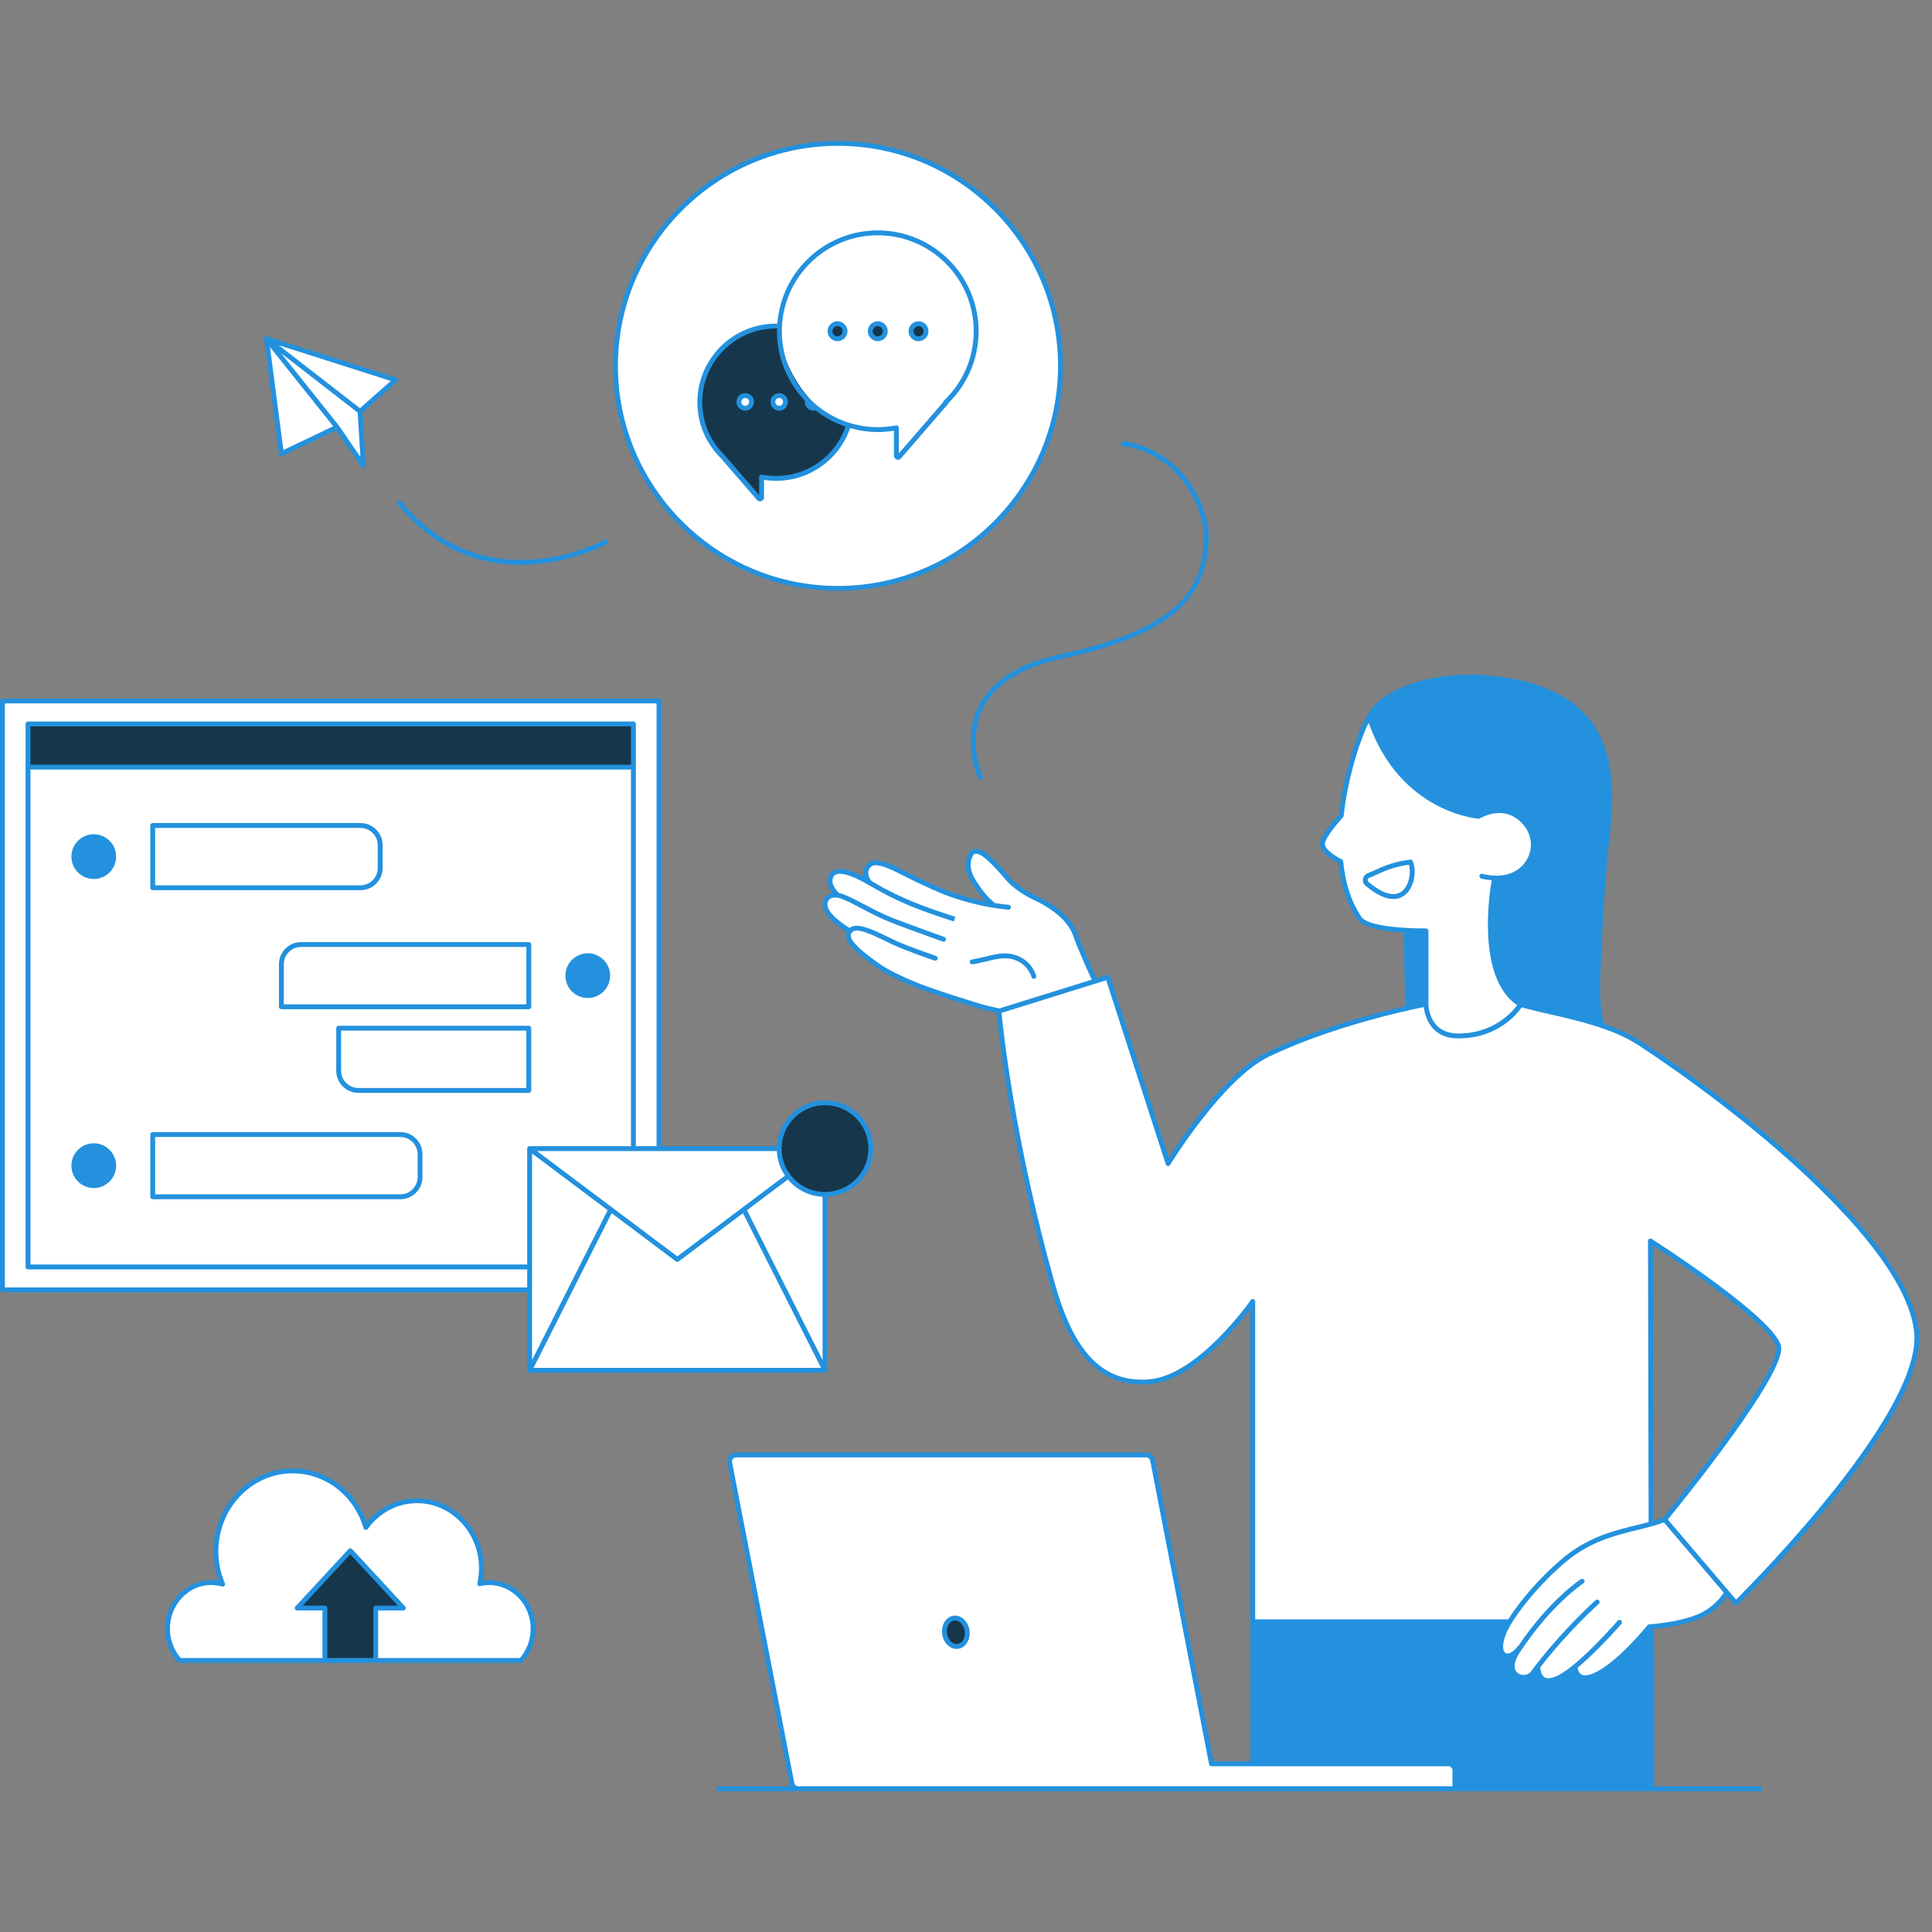
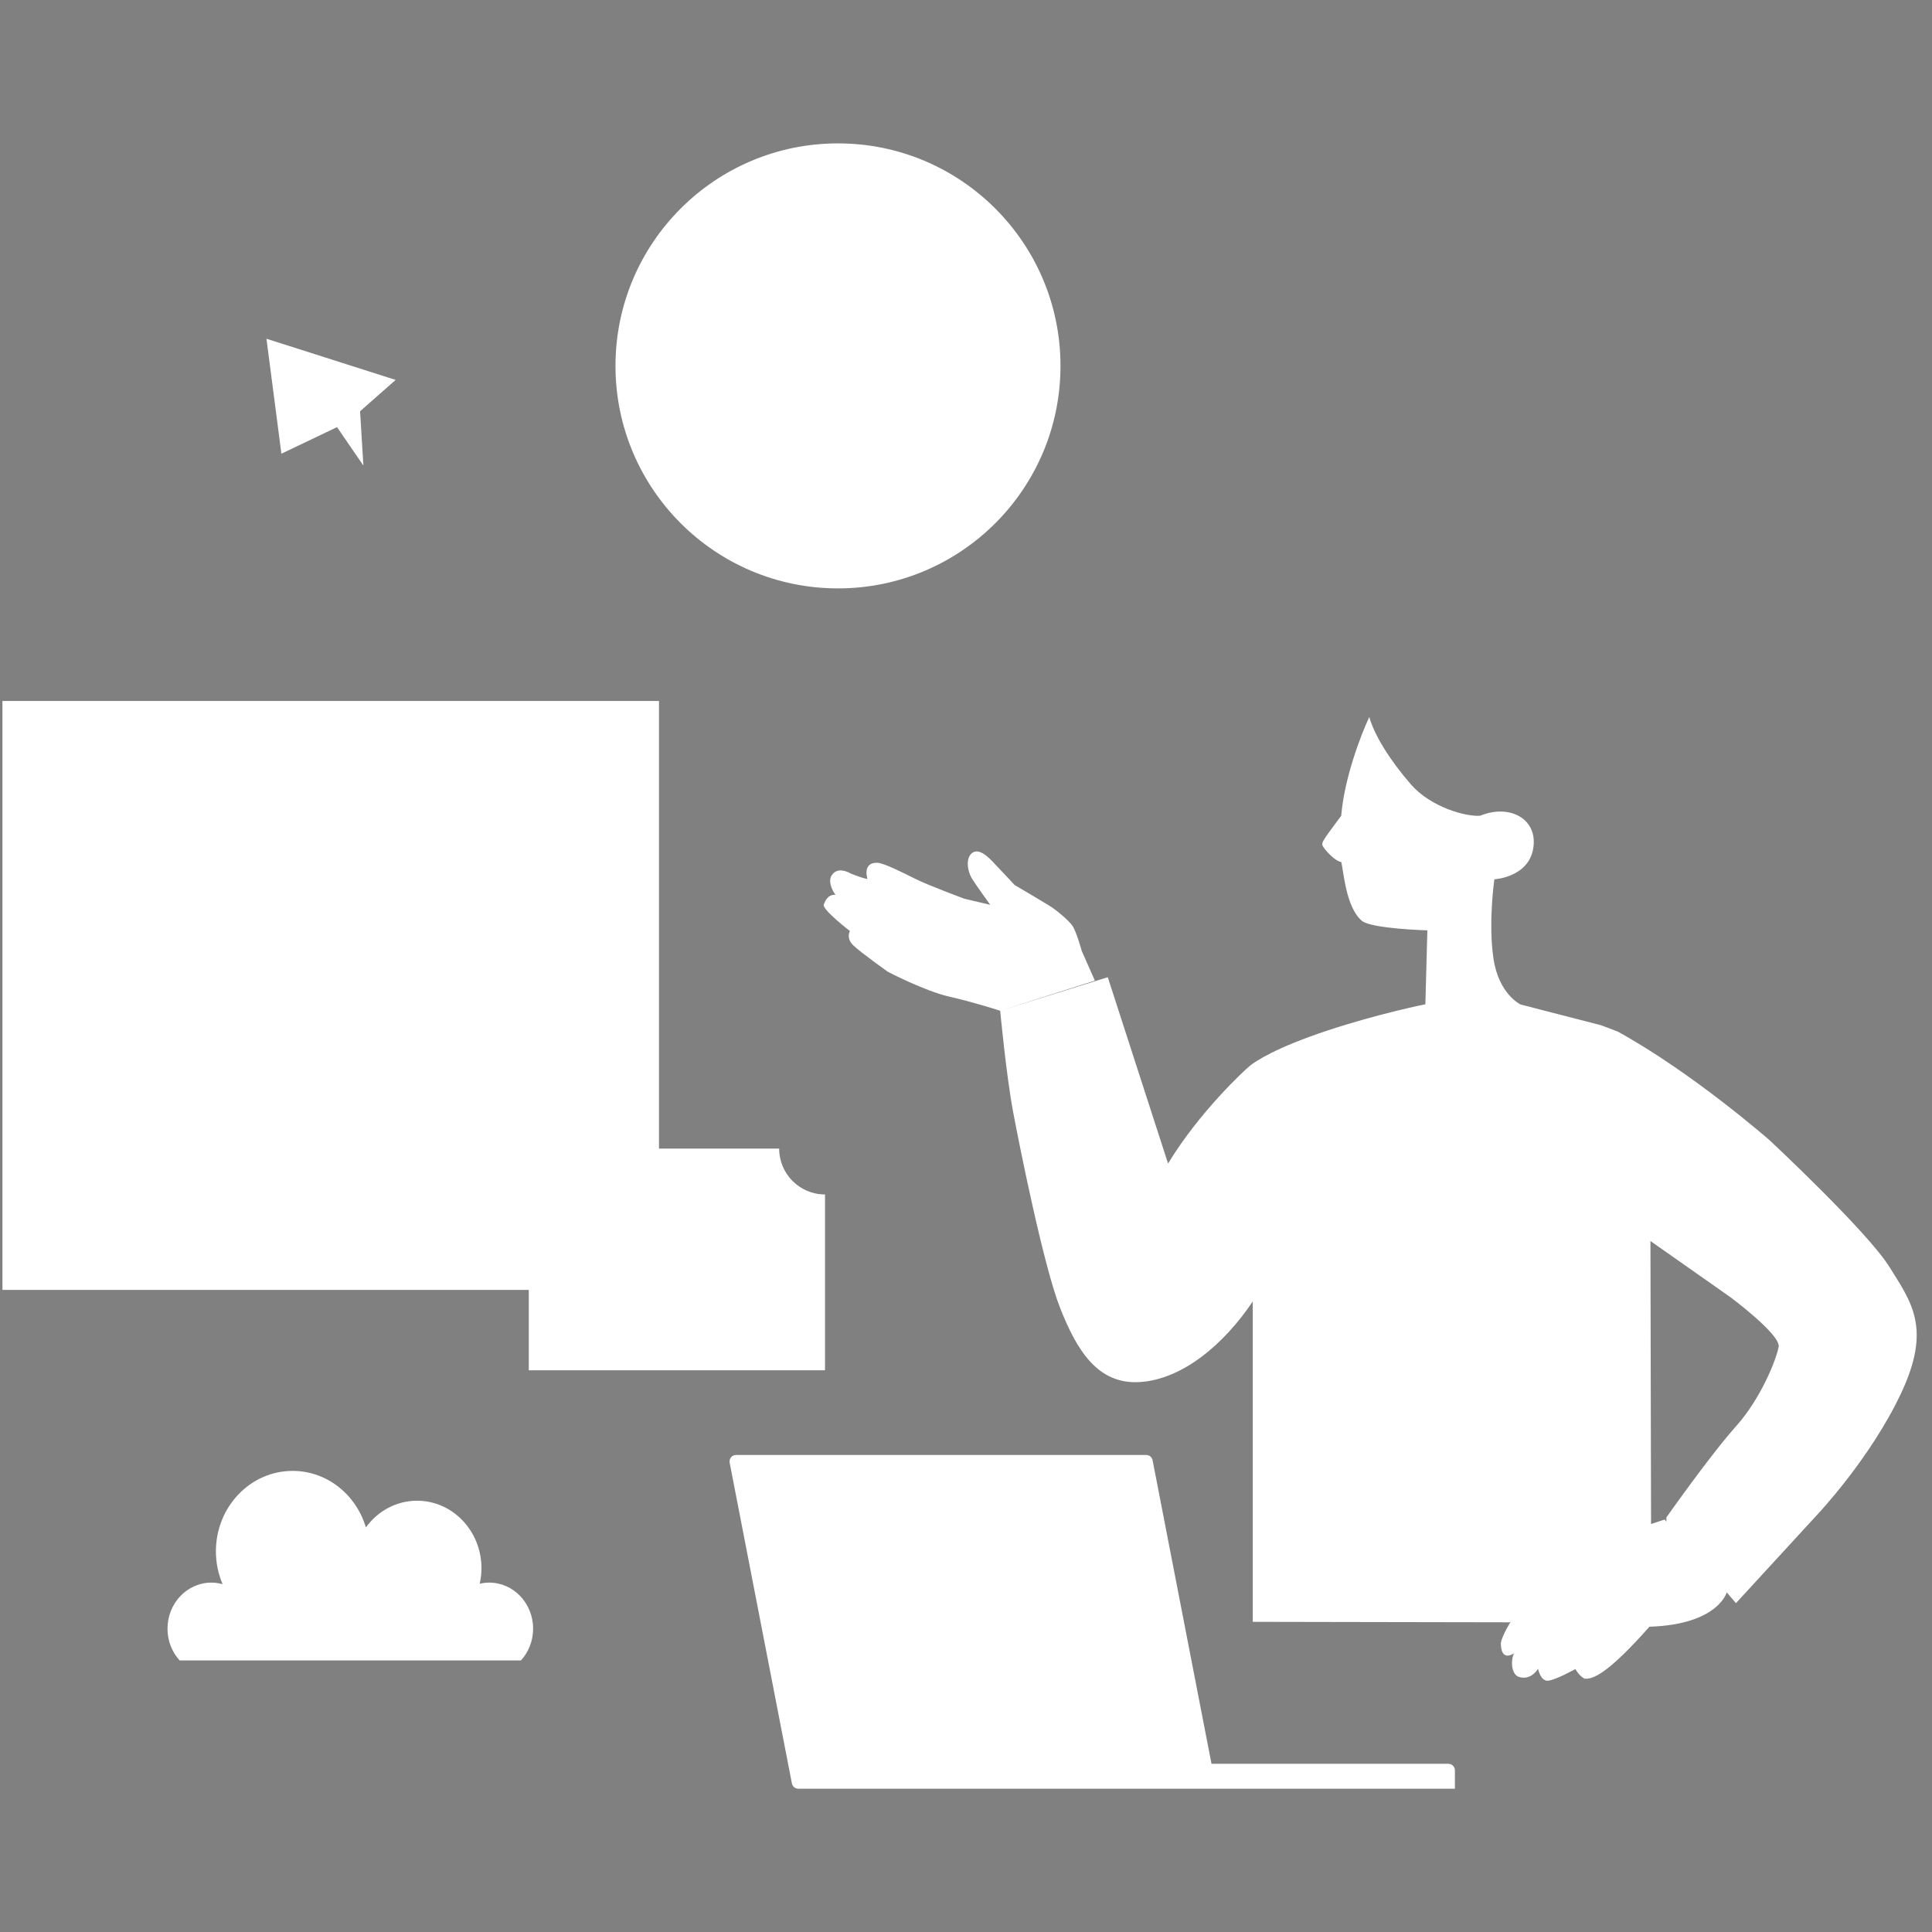
<svg xmlns="http://www.w3.org/2000/svg" viewBox="0 0 600 600" preserveAspectRatio="xMidYMid meet" width="600" height="600">
  <rect x="0" y="0" width="600" height="600" fill="#808080" stroke="none" />
  <defs>
    <clipPath id="0b273d9131">
-       <path d="M 0 43.637 L 597 43.637 L 597 556.637 L 0 556.637 Z M 0 43.637 " clip-rule="nonzero" />
-     </clipPath>
+       </clipPath>
  </defs>
  <path fill="#FFFFFF" d="M 586.789 393.469 C 579.98 382.492 549.621 354.16 549.621 354.16 C 549.621 354.16 525.699 333.18 502.434 320.387 C 499.453 319.199 497.062 318.359 497.062 318.359 L 472.242 311.957 C 472.242 311.957 465.469 308.816 463.809 297.699 C 462.148 286.578 464.082 273.07 464.082 273.07 C 464.082 273.07 474.734 272.527 476.176 263.375 C 477.621 254.223 468.727 249.598 459.699 253.328 C 455.445 253.707 444.402 250.781 438.129 243.555 C 431.855 236.332 426.887 228.523 425.246 222.68 C 422.574 228.289 417.453 241.863 416.531 253.328 C 411.059 260.734 410.227 261.648 410.797 262.742 C 411.363 263.836 414.488 267.406 416.531 267.711 C 417.285 270.336 417.859 281.586 422.906 285.938 C 425.828 288.449 443.281 288.93 443.281 288.93 L 442.66 311.883 C 442.66 311.883 428.012 314.812 412.078 320.098 C 396.145 325.383 389.914 329.598 388.258 330.918 C 386.598 332.238 372.391 345.398 362.754 361.352 C 360.367 353.973 344.031 303.484 344.031 303.484 L 310.613 313.898 C 310.613 313.898 312.508 333.945 314.605 345.156 C 316.707 356.371 324.137 393.363 329.266 406.297 C 334.395 419.234 340.836 430.031 353.988 429.211 C 367.137 428.387 380.031 417.613 389.055 404.18 C 389.055 411.629 389.055 473.766 389.055 473.766 L 389.055 503.676 L 468.719 503.82 L 469.109 503.66 C 467.18 506.922 466.07 509.5 466.098 510.504 C 466.18 513.332 467.18 515.406 470.418 513.32 C 469.504 513.852 468.727 519.273 471.434 520.676 C 475.43 522.207 477.656 518.23 477.656 518.23 C 477.656 518.23 478.395 522.238 480.844 521.949 C 483.293 521.656 489.246 518.34 489.246 518.34 C 489.246 518.34 490.422 520.477 492.059 521.305 C 495.152 521.785 500.695 518.242 512.246 505.191 C 533.594 504.52 536.254 494.523 536.254 494.523 L 539.113 497.875 L 564.297 470.473 C 564.297 470.473 580.781 453.098 590.371 432.75 C 599.961 412.402 593.594 404.441 586.789 393.469 Z M 552.375 418.258 C 551.715 422.027 546.914 434.281 539.113 442.969 C 531.312 451.656 517.516 471.238 517.516 471.238 L 517.516 472.551 L 527.359 484.094 L 516.965 471.91 L 512.75 473.289 L 512.559 385.406 L 537.438 402.883 C 537.438 402.883 553.035 414.488 552.375 418.258 Z M 449.809 547.766 L 376.242 547.766 L 357.949 453.492 C 357.766 452.539 356.93 451.852 355.957 451.852 L 228.598 451.852 C 227.32 451.852 226.363 453.012 226.605 454.266 L 245.93 553.855 C 246.113 554.809 246.949 555.5 247.922 555.5 L 451.836 555.5 L 451.836 549.793 C 451.836 548.672 450.93 547.766 449.809 547.766 Z M 260.242 182.73 C 298.406 182.73 329.344 151.793 329.344 113.629 C 329.344 75.469 298.406 44.531 260.242 44.531 C 222.082 44.531 191.145 75.469 191.145 113.629 C 191.145 151.793 222.082 182.73 260.242 182.73 Z M 151.922 491.492 C 150.91 491.492 149.93 491.617 148.98 491.836 C 149.324 490.293 149.527 488.695 149.527 487.043 C 149.527 475.457 140.57 466.062 129.527 466.062 C 123.035 466.062 117.281 469.32 113.629 474.352 C 110.609 464.18 101.566 456.797 90.875 456.797 C 77.719 456.797 67.051 467.988 67.051 481.793 C 67.051 485.426 67.805 488.863 69.129 491.977 C 68.02 491.672 66.859 491.492 65.656 491.492 C 58.121 491.492 52.016 497.898 52.016 505.801 C 52.016 509.629 53.453 513.098 55.789 515.664 L 161.789 515.664 C 164.121 513.098 165.562 509.629 165.562 505.801 C 165.562 497.898 159.457 491.492 151.922 491.492 Z M 164.223 425.551 L 256.215 425.551 L 256.215 370.949 C 248.348 370.949 241.977 364.574 241.977 356.711 L 204.656 356.711 L 204.656 217.695 L 0.758 217.695 L 0.758 400.586 L 164.223 400.586 Z M 335.969 295.387 C 335.969 295.387 334.266 289.223 333.039 287.48 C 331.816 285.742 327.801 282.395 325.727 281.172 C 323.652 279.953 320.383 277.965 320.383 277.965 L 315.102 274.855 C 315.102 274.855 311.105 270.535 309.641 269.043 C 308.18 267.547 304.809 263.348 302.262 264.684 C 299.715 266.016 300.379 270.559 301.938 273 C 303.5 275.441 307.523 280.996 307.523 280.996 L 299.441 279.094 C 299.441 279.094 288.344 274.961 284.473 273.039 C 280.602 271.113 274.641 268.082 272.578 267.953 C 270.516 267.82 268.312 268.762 269.383 272.996 C 266.922 272.441 264.238 271.301 264.238 271.301 C 264.238 271.301 260.395 268.852 258.398 271.688 C 256.684 273.977 259.281 277.82 259.543 277.953 C 259.312 277.871 257 277.43 255.82 280.973 C 255.434 282.582 263.953 289.145 263.953 289.145 C 263.953 289.145 262.656 291.312 264.965 293.555 C 267.273 295.801 275.727 301.789 275.727 301.789 C 275.727 301.789 287.168 307.785 294.859 309.527 C 302.551 311.266 310.613 313.898 310.613 313.898 L 340.027 304.547 Z M 112.852 144.578 L 104.664 132.652 L 87.391 140.902 L 82.75 105.199 L 122.867 117.984 L 111.828 127.719 Z M 112.852 144.578 " fill-opacity="1" fill-rule="nonzero" style="" class="" />
-   <path fill="#16364B" d="M 270.449 356.711 C 270.449 364.574 264.078 370.949 256.215 370.949 C 248.348 370.949 241.977 364.574 241.977 356.711 C 241.977 348.848 248.348 342.473 256.215 342.473 C 264.078 342.473 270.449 348.848 270.449 356.711 Z M 242.09 101.281 C 242.09 101.281 228.684 100.293 221.977 111.125 C 215.273 121.953 215.789 134.715 227.781 145.672 C 235.668 154.777 236.16 154.945 236.16 154.945 L 236.289 148.508 C 236.289 148.508 243.047 149.238 250.688 146.488 C 258.332 143.738 263.738 134.164 263.547 132.055 C 260.008 131.492 250.727 126.078 245.184 114.348 C 239.641 102.613 242.09 101.281 242.09 101.281 Z M 243.949 124.816 C 243.949 125.902 243.07 126.785 241.98 126.785 C 240.895 126.785 240.012 125.902 240.012 124.816 C 240.012 123.73 240.895 122.848 241.98 122.848 C 243.07 122.848 243.949 123.73 243.949 124.816 Z M 233.406 124.816 C 233.406 125.902 232.523 126.785 231.438 126.785 C 230.352 126.785 229.469 125.902 229.469 124.816 C 229.469 123.73 230.352 122.848 231.438 122.848 C 232.523 122.848 233.406 123.73 233.406 124.816 Z M 274.934 102.863 C 274.934 104.152 273.891 105.199 272.602 105.199 C 271.312 105.199 270.27 104.152 270.27 102.863 C 270.27 101.578 271.312 100.531 272.602 100.531 C 273.891 100.531 274.934 101.578 274.934 102.863 Z M 287.59 102.863 C 287.59 104.152 286.547 105.199 285.258 105.199 C 283.969 105.199 282.926 104.152 282.926 102.863 C 282.926 101.578 283.969 100.531 285.258 100.531 C 286.547 100.531 287.59 101.578 287.59 102.863 Z M 262.434 102.863 C 262.434 104.152 261.391 105.199 260.102 105.199 C 258.812 105.199 257.77 104.152 257.77 102.863 C 257.77 101.578 258.812 100.531 260.102 100.531 C 261.391 100.531 262.434 101.578 262.434 102.863 Z M 196.711 224.824 L 8.703 224.824 L 8.703 238.242 L 196.711 238.242 Z M 293.355 507.41 C 293.008 504.988 294.289 502.797 296.215 502.52 C 298.145 502.242 299.988 503.984 300.336 506.406 C 300.688 508.832 299.406 511.023 297.477 511.301 C 295.551 511.578 293.703 509.836 293.355 507.41 Z M 116.68 515.664 L 116.68 499.395 L 125.273 499.395 L 108.789 481.59 L 92.305 499.395 L 100.898 499.395 L 100.898 515.664 " fill-opacity="1" fill-rule="nonzero" style="" class="" />
  <g clip-path="url(#0b273d9131)">
    <path fill="#2391DE" d="M 546.59 554.742 L 513.656 554.742 L 513.656 513.781 L 513.629 505.852 C 516.301 505.621 522.434 504.902 527.457 502.895 C 532.477 500.891 535.25 497.465 536.355 495.809 L 538.535 498.367 C 538.543 498.375 538.551 498.375 538.555 498.383 C 538.562 498.391 538.566 498.398 538.57 498.406 C 538.617 498.453 538.676 498.48 538.73 498.516 C 538.762 498.531 538.781 498.559 538.812 498.57 C 538.906 498.609 539.012 498.633 539.113 498.633 C 539.203 498.633 539.297 498.617 539.383 498.582 C 539.406 498.574 539.43 498.555 539.453 498.543 C 539.504 498.516 539.559 498.492 539.605 498.453 C 539.609 498.449 539.613 498.438 539.621 498.434 C 539.629 498.426 539.637 498.426 539.641 498.418 C 542.074 496.039 599.176 439.832 595.934 413.199 C 592.449 384.562 540.062 343.234 509.652 323.332 C 506.277 321.121 502.34 319.406 498.246 317.984 C 497.953 317.281 497.035 314.527 496.898 307.508 C 496.906 307.285 497.352 285.262 499.387 264.434 C 499.484 263.43 499.602 262.371 499.719 261.262 C 500.887 250.496 502.656 234.23 493.242 222.91 C 486.898 215.273 476.227 210.84 461.52 209.723 C 442.629 208.289 427.953 214.965 424.605 222.277 C 422.723 224.773 417.441 238.32 415.809 252.988 C 414.773 254.109 410.391 258.969 409.961 261.715 C 409.508 264.617 414.184 267.281 415.672 268.051 C 416.387 275 418.312 280.742 421.547 285.594 C 423.371 288.332 430.457 289.309 435.996 289.656 C 436.031 293.176 436.195 308.129 436.59 312.41 C 427.305 314.539 409.09 319.281 393.496 326.746 C 380.543 332.945 366.578 353.906 362.977 359.57 L 344.754 303.25 C 344.625 302.855 344.207 302.641 343.805 302.762 L 340.512 303.789 C 339.504 301.594 335.977 293.832 334.762 290.234 C 332.641 283.938 325.523 279.871 321.465 278.008 C 317.043 275.977 314.062 272.895 314.059 272.895 L 313.758 272.547 C 309.234 267.289 305.551 263.285 302.785 263.621 C 302.176 263.691 301.324 264.02 300.73 265.176 C 298.375 269.758 301.637 274.195 303.387 276.578 L 303.812 277.16 C 304.641 278.316 305.465 279.25 306.18 279.969 C 302.102 279.16 298.004 277.984 293.93 276.449 C 293.875 276.426 288.406 274.27 280.535 270.23 C 275.672 267.734 271.125 265.727 268.969 268.59 C 268.043 269.812 268.016 271.152 268.328 272.316 C 264.324 270.23 261.414 269.461 259.512 270.008 C 258.582 270.273 257.891 270.84 257.453 271.688 C 256.352 273.832 257.477 275.969 258.5 277.293 C 257.605 277.445 256.844 277.836 256.293 278.473 C 255.23 279.703 255.172 281.551 256.145 283.289 C 257.605 285.914 261.418 288.469 262.941 289.418 C 262.723 289.93 262.648 290.473 262.738 291.043 C 263.094 293.277 265.941 296.121 272.258 300.547 C 275.477 302.801 280.02 304.824 284.035 306.504 C 288.941 308.555 303.406 313.105 305.484 313.613 C 307.73 314.156 308.742 314.371 309.246 314.48 C 309.371 314.508 309.449 314.523 309.516 314.539 C 309.922 318.91 313.496 354.195 326.188 399.199 C 332.363 421.102 342.016 430.855 356.617 429.918 C 370.254 429.035 383.961 412.277 388.297 406.512 L 388.297 547.008 L 376.863 547.008 L 358.695 453.348 C 358.438 452.043 357.289 451.094 355.957 451.094 L 228.598 451.094 C 227.762 451.094 226.98 451.461 226.449 452.105 C 225.914 452.75 225.703 453.59 225.863 454.41 L 245.184 554 C 245.234 554.266 245.332 554.512 245.453 554.742 L 223.27 554.742 C 222.848 554.742 222.512 555.082 222.512 555.5 C 222.512 555.918 222.848 556.258 223.27 556.258 L 546.59 556.258 C 547.008 556.258 547.348 555.918 547.348 555.5 C 547.348 555.082 547.008 554.742 546.59 554.742 Z M 526.895 501.488 C 520.656 503.98 512.293 504.434 512.207 504.438 C 511.996 504.449 511.801 504.547 511.664 504.707 C 501.891 516.449 494.543 520.969 491.602 520.223 C 490.758 520.012 490.23 519.344 489.988 518.188 C 489.973 518.105 489.934 518.035 489.895 517.965 C 496.219 512.734 503.172 504.742 503.539 504.316 C 503.812 504 503.777 503.52 503.461 503.246 C 503.148 502.973 502.668 503.008 502.395 503.324 C 502.281 503.453 490.996 516.438 484.309 520.082 C 482.281 521.188 480.691 521.473 479.719 520.906 C 478.473 520.188 478.414 518.234 478.414 518.219 C 478.41 518.082 478.363 517.965 478.301 517.859 C 487.145 506.43 496.422 498.188 496.52 498.102 C 496.832 497.824 496.863 497.344 496.586 497.031 C 496.309 496.719 495.828 496.688 495.516 496.965 C 495.41 497.059 484.898 506.391 475.523 519.012 C 474.5 520.383 472.609 520.465 471.477 519.676 C 470.23 518.805 469.707 516.648 471.969 513.203 C 481.77 498.273 491.664 491.766 491.766 491.703 C 492.113 491.477 492.215 491.004 491.988 490.656 C 491.762 490.305 491.293 490.199 490.941 490.43 C 490.539 490.691 481.324 496.762 471.68 510.934 C 471.617 510.977 471.555 511.023 471.508 511.086 C 469.797 513.348 468.242 513.84 467.523 513.34 C 466.422 512.578 466.301 509.266 469.348 504.262 C 469.488 504.148 469.586 503.992 469.617 503.805 C 474.738 495.707 483.457 486.883 488.977 483.004 C 495.695 478.273 502.492 476.617 508.492 475.156 C 511.41 474.445 514.172 473.762 516.73 472.797 L 535.328 494.605 C 534.559 495.84 531.953 499.469 526.895 501.488 Z M 516.508 471.273 C 515.543 471.648 514.543 471.98 513.508 472.285 L 513.32 386.797 C 524.59 394.09 550.355 411.953 551.633 418.406 C 552.941 425.035 526.844 458.664 516.508 471.273 Z M 422.809 284.754 C 419.648 280.02 417.797 274.371 417.137 267.488 C 417.113 267.227 416.949 266.992 416.711 266.879 C 414.883 265.996 411.195 263.633 411.461 261.949 C 411.789 259.852 415.629 255.391 417.082 253.848 C 417.105 253.82 417.117 253.789 417.137 253.762 C 417.164 253.727 417.188 253.688 417.211 253.645 C 417.234 253.594 417.246 253.543 417.258 253.488 C 417.266 253.461 417.281 253.438 417.285 253.41 C 418.672 240.598 422.848 228.703 425.051 224.457 C 434.938 252.422 458.93 254.25 459.176 254.266 C 459.332 254.273 459.488 254.234 459.621 254.152 C 459.941 253.957 467.598 249.395 473.238 256.312 C 475.883 259.559 476.16 263.895 473.941 267.348 C 471.348 271.395 466.277 272.895 460.387 271.367 C 459.969 271.254 459.566 271.504 459.465 271.91 C 459.359 272.312 459.602 272.727 460.008 272.832 C 461.125 273.121 462.203 273.277 463.258 273.367 C 462.582 277.203 458.441 303.559 471.176 312.176 C 469.648 314.254 463.867 320.965 452.898 320.965 C 443.75 320.965 443.613 312.219 443.613 311.848 L 443.613 289.078 C 443.613 288.875 443.531 288.68 443.387 288.539 C 443.242 288.395 443.043 288.312 442.844 288.32 C 441.395 288.344 439.203 288.316 436.797 288.18 C 436.777 288.18 436.766 288.172 436.746 288.172 C 436.746 288.172 436.742 288.172 436.742 288.172 C 436.73 288.172 436.723 288.176 436.715 288.176 C 431.082 287.859 424.273 286.953 422.809 284.754 Z M 305.844 312.141 C 303.988 311.688 289.441 307.121 284.621 305.105 C 280.676 303.457 276.23 301.48 273.129 299.309 C 267.336 295.25 264.512 292.551 264.234 290.805 C 264.164 290.363 264.262 289.992 264.559 289.602 C 265.867 287.863 270.852 290.273 275.25 292.402 C 275.906 292.719 276.562 293.035 277.219 293.344 C 281.375 295.312 289.84 298.191 290.199 298.312 C 290.598 298.449 291.027 298.234 291.16 297.84 C 291.293 297.441 291.082 297.012 290.688 296.879 C 290.598 296.848 281.945 293.906 277.867 291.977 C 277.215 291.668 276.559 291.352 275.91 291.039 C 270.891 288.609 266.133 286.316 263.836 288.188 C 262.492 287.355 258.777 284.902 257.469 282.555 C 256.816 281.383 256.805 280.199 257.441 279.461 C 258.184 278.602 259.68 278.484 261.441 279.152 C 263.145 279.793 265.121 280.836 267.414 282.047 C 270.234 283.535 273.426 285.219 276.988 286.613 C 280.871 288.133 292.641 292.367 292.758 292.41 C 292.844 292.438 292.93 292.453 293.016 292.453 C 293.324 292.453 293.617 292.262 293.727 291.953 C 293.867 291.559 293.664 291.125 293.27 290.984 C 293.152 290.941 281.402 286.715 277.539 285.203 C 274.059 283.84 270.906 282.176 268.121 280.707 C 265.785 279.473 263.766 278.41 261.977 277.734 C 261.496 277.555 261.035 277.434 260.582 277.348 C 259.98 276.77 257.746 274.43 258.801 272.379 C 259.047 271.906 259.406 271.613 259.93 271.461 C 261.16 271.102 263.863 271.438 269.609 274.75 C 269.621 274.762 269.629 274.777 269.641 274.789 C 269.766 274.93 269.93 275.004 270.102 275.027 C 270.188 275.078 270.258 275.113 270.344 275.164 C 279.828 280.801 287.43 283.289 296.238 286.18 L 296.703 284.734 C 287.984 281.879 280.457 279.41 271.117 273.863 C 270.941 273.758 270.781 273.676 270.609 273.574 C 270.152 272.969 268.961 271.109 270.176 269.5 C 271.477 267.777 274.98 269.082 279.844 271.578 C 287.789 275.656 293.324 277.836 293.387 277.863 C 298.445 279.773 303.543 281.133 308.598 281.934 C 308.613 281.938 308.625 281.938 308.637 281.941 C 310.141 282.18 311.641 282.375 313.129 282.512 C 313.152 282.512 313.18 282.516 313.199 282.516 C 313.586 282.516 313.918 282.219 313.953 281.828 C 313.992 281.41 313.688 281.039 313.27 281.004 C 311.867 280.871 310.457 280.691 309.043 280.469 C 308.555 280.109 306.793 278.723 305.047 276.281 L 304.609 275.68 C 302.941 273.414 300.148 269.613 302.078 265.867 C 302.391 265.258 302.73 265.152 302.961 265.125 C 305.164 264.848 309.82 270.293 312.609 273.531 L 312.938 273.91 C 313.066 274.047 316.137 277.227 320.836 279.387 C 324.668 281.145 331.387 284.961 333.328 290.715 C 334.547 294.344 337.938 301.812 339.051 304.242 L 310.293 313.203 C 310.109 313.117 309.969 313.086 309.562 313 C 309.062 312.891 308.062 312.68 305.844 312.141 Z M 356.52 428.406 C 342.574 429.309 333.676 420.172 327.645 398.789 C 315.129 354.414 311.508 319.523 311.039 314.559 L 343.543 304.43 L 362.035 361.582 C 362.125 361.863 362.371 362.066 362.664 362.102 C 362.953 362.141 363.246 361.996 363.402 361.746 C 363.562 361.477 379.848 334.961 394.152 328.113 C 413.719 318.742 437.492 313.691 442.168 312.754 C 442.465 315.312 444.082 322.477 452.898 322.477 C 465.125 322.477 471.176 314.863 472.574 312.832 C 475.039 313.535 477.941 314.203 481.023 314.91 C 489.926 316.945 501.004 319.477 508.824 324.598 C 539.012 344.359 591.012 385.297 594.43 413.383 C 597.414 437.902 545.223 490.723 539.16 496.766 L 536.836 494.039 C 536.836 494.039 536.836 494.039 536.832 494.039 L 517.953 471.898 C 523.246 465.426 554.766 426.441 553.117 418.113 C 551.398 409.426 514.535 385.773 512.969 384.77 C 512.734 384.621 512.434 384.609 512.195 384.742 C 511.949 384.875 511.801 385.133 511.801 385.41 L 511.996 472.715 C 510.746 473.051 509.457 473.363 508.133 473.684 C 502.004 475.18 495.059 476.871 488.102 481.762 C 482.559 485.664 473.809 494.375 468.391 502.918 L 389.812 502.918 L 389.812 404.18 C 389.812 403.848 389.598 403.555 389.277 403.457 C 388.965 403.359 388.621 403.477 388.43 403.75 C 388.266 403.984 371.922 427.41 356.52 428.406 Z M 247.922 554.742 C 247.312 554.742 246.789 554.309 246.672 553.711 L 227.348 454.121 C 227.277 453.746 227.375 453.363 227.617 453.07 C 227.859 452.777 228.215 452.605 228.598 452.605 L 355.957 452.605 C 356.566 452.605 357.09 453.039 357.207 453.637 L 375.496 547.91 C 375.566 548.266 375.879 548.52 376.242 548.52 L 449.805 548.52 C 450.508 548.52 451.078 549.094 451.078 549.793 L 451.078 554.742 Z M 316.27 298.625 C 319.449 300.227 320.332 303.387 320.34 303.418 C 320.43 303.758 320.738 303.98 321.074 303.98 C 321.137 303.98 321.203 303.973 321.266 303.953 C 321.672 303.848 321.91 303.438 321.805 303.031 C 321.766 302.875 320.762 299.191 316.949 297.273 C 313.168 295.367 310.094 296.109 306.199 297.047 C 304.828 297.379 303.414 297.719 301.797 297.992 C 301.387 298.059 301.105 298.449 301.176 298.863 C 301.246 299.273 301.625 299.547 302.051 299.484 C 303.715 299.203 305.223 298.84 306.555 298.52 C 310.285 297.621 312.98 296.969 316.27 298.625 Z M 348.742 138.562 C 365.137 140.547 374.422 157.008 373.859 167.938 C 373.211 180.508 369.207 194.629 329.594 203.074 C 316.582 205.848 307.953 211.293 303.949 219.254 C 298.539 230.012 303.578 241.297 303.797 241.773 C 303.922 242.051 304.199 242.215 304.484 242.215 C 304.59 242.215 304.695 242.195 304.801 242.148 C 305.18 241.973 305.348 241.523 305.176 241.145 C 305.125 241.035 300.219 230.02 305.309 219.922 C 309.098 212.398 317.375 207.227 329.91 204.555 C 368.637 196.301 374.645 182.113 375.371 168.016 C 375.965 156.5 366.188 139.148 348.922 137.059 C 348.512 137.012 348.129 137.305 348.082 137.719 C 348.031 138.133 348.324 138.512 348.742 138.562 Z M 123.414 156.594 C 135.492 171.316 149.633 175.418 161.648 175.418 C 176.664 175.418 188.363 169.012 188.574 168.895 C 188.938 168.688 189.066 168.227 188.863 167.863 C 188.656 167.5 188.195 167.367 187.832 167.574 C 187.465 167.777 150.953 187.773 124.586 155.637 C 124.32 155.312 123.844 155.262 123.523 155.531 C 123.199 155.797 123.152 156.273 123.414 156.594 Z M 163.723 425.551 C 163.723 425.59 163.742 425.621 163.746 425.66 C 163.754 425.711 163.758 425.766 163.777 425.816 C 163.797 425.863 163.824 425.902 163.848 425.945 C 163.875 425.984 163.895 426.023 163.93 426.059 C 163.965 426.102 164.012 426.133 164.059 426.164 C 164.09 426.184 164.109 426.211 164.141 426.227 C 164.148 426.23 164.156 426.23 164.16 426.23 C 164.258 426.277 164.363 426.309 164.477 426.309 C 164.48 426.309 164.48 426.309 164.48 426.309 L 256.215 426.309 C 256.215 426.309 256.219 426.309 256.219 426.309 C 256.332 426.309 256.438 426.277 256.535 426.23 C 256.539 426.23 256.547 426.23 256.555 426.227 C 256.586 426.211 256.609 426.184 256.637 426.164 C 256.684 426.133 256.73 426.102 256.766 426.062 C 256.801 426.023 256.82 425.984 256.848 425.941 C 256.871 425.902 256.898 425.863 256.918 425.816 C 256.938 425.766 256.941 425.711 256.949 425.66 C 256.953 425.621 256.969 425.59 256.969 425.551 L 256.969 371.668 C 264.887 371.27 271.207 364.723 271.207 356.711 C 271.207 348.441 264.48 341.715 256.215 341.715 C 248.199 341.715 241.652 348.035 241.254 355.953 L 205.414 355.953 L 205.414 217.695 C 205.414 217.277 205.074 216.938 204.656 216.938 L 0.758 216.938 C 0.34 216.938 0 217.277 0 217.695 L 0 400.586 C 0 401.004 0.34 401.344 0.758 401.344 L 163.723 401.344 Z M 241.254 357.465 C 241.398 360.277 242.297 362.895 243.785 365.09 L 210.348 390.184 L 166.754 357.465 Z M 165.238 358.227 L 188.719 375.848 L 165.238 422.371 Z M 189.949 376.77 L 209.891 391.734 C 210.027 391.836 210.188 391.887 210.348 391.887 C 210.508 391.887 210.668 391.836 210.801 391.734 L 230.742 376.77 L 254.984 424.793 L 165.711 424.793 Z M 231.973 375.848 L 244.695 366.301 C 247.297 369.418 251.141 371.449 255.457 371.668 L 255.457 422.371 Z M 195.953 237.484 L 9.461 237.484 L 9.461 225.578 L 195.953 225.578 Z M 9.461 239 L 195.953 239 L 195.953 355.953 L 164.48 355.953 C 164.461 355.953 164.445 355.961 164.43 355.961 C 164.379 355.965 164.328 355.98 164.281 355.992 C 164.234 356.004 164.188 356.016 164.145 356.039 C 164.105 356.059 164.07 356.086 164.031 356.117 C 163.988 356.148 163.949 356.18 163.914 356.219 C 163.902 356.234 163.887 356.238 163.875 356.254 C 163.859 356.277 163.852 356.309 163.84 356.332 C 163.812 356.379 163.789 356.422 163.773 356.473 C 163.754 356.523 163.746 356.57 163.742 356.621 C 163.738 356.652 163.723 356.68 163.723 356.707 L 163.723 392.703 L 9.461 392.703 Z M 256.215 343.23 C 263.648 343.23 269.695 349.277 269.695 356.711 C 269.695 364.141 263.648 370.191 256.215 370.191 C 248.781 370.191 242.73 364.141 242.73 356.711 C 242.73 349.277 248.781 343.23 256.215 343.23 Z M 1.516 399.828 L 1.516 218.453 L 203.898 218.453 L 203.898 355.953 L 197.469 355.953 L 197.469 224.82 C 197.469 224.402 197.129 224.066 196.711 224.066 L 8.703 224.066 C 8.281 224.066 7.945 224.402 7.945 224.82 L 7.945 393.461 C 7.945 393.879 8.281 394.219 8.703 394.219 L 163.723 394.219 L 163.723 399.828 Z M 438.738 267.395 C 438.602 267.094 438.277 266.918 437.953 266.961 C 432.652 267.629 429.555 269.047 427.066 270.188 C 426.25 270.559 425.48 270.914 424.695 271.211 C 423.945 271.496 423.414 272.145 423.281 272.941 C 423.145 273.75 423.438 274.551 424.066 275.078 C 427.758 278.172 430.586 279.195 432.715 279.195 C 434.223 279.195 435.379 278.68 436.238 278.023 C 439.52 275.523 439.918 269.969 438.738 267.395 Z M 435.32 276.82 C 432.984 278.598 429.43 277.598 425.039 273.918 C 424.828 273.738 424.727 273.469 424.773 273.191 C 424.797 273.066 424.883 272.762 425.234 272.629 C 426.051 272.316 426.848 271.953 427.699 271.562 C 430.117 270.457 432.848 269.207 437.555 268.543 C 438.25 270.828 437.691 275.012 435.32 276.82 Z M 260.242 183.484 C 298.762 183.484 330.102 152.148 330.102 113.629 C 330.102 75.109 298.762 43.773 260.242 43.773 C 221.723 43.773 190.387 75.109 190.387 113.629 C 190.387 152.148 221.723 183.484 260.242 183.484 Z M 260.242 45.289 C 297.926 45.289 328.586 75.945 328.586 113.629 C 328.586 151.312 297.926 181.973 260.242 181.973 C 222.559 181.973 191.902 151.312 191.902 113.629 C 191.902 75.945 222.559 45.289 260.242 45.289 Z M 272.602 105.953 C 274.305 105.953 275.691 104.57 275.691 102.863 C 275.691 101.16 274.305 99.773 272.602 99.773 C 270.898 99.773 269.512 101.16 269.512 102.863 C 269.512 104.57 270.898 105.953 272.602 105.953 Z M 272.602 101.289 C 273.469 101.289 274.176 101.996 274.176 102.863 C 274.176 103.734 273.469 104.441 272.602 104.441 C 271.73 104.441 271.023 103.734 271.023 102.863 C 271.023 101.996 271.73 101.289 272.602 101.289 Z M 285.258 105.953 C 286.961 105.953 288.348 104.57 288.348 102.863 C 288.348 101.16 286.961 99.773 285.258 99.773 C 283.551 99.773 282.168 101.16 282.168 102.863 C 282.168 104.57 283.551 105.953 285.258 105.953 Z M 285.258 101.289 C 286.125 101.289 286.832 101.996 286.832 102.863 C 286.832 103.734 286.125 104.441 285.258 104.441 C 284.387 104.441 283.68 103.734 283.68 102.863 C 283.68 101.996 284.387 101.289 285.258 101.289 Z M 260.102 105.953 C 261.805 105.953 263.191 104.57 263.191 102.863 C 263.191 101.16 261.805 99.773 260.102 99.773 C 258.398 99.773 257.012 101.16 257.012 102.863 C 257.012 104.57 258.398 105.953 260.102 105.953 Z M 260.102 101.289 C 260.969 101.289 261.676 101.996 261.676 102.863 C 261.676 103.734 260.969 104.441 260.102 104.441 C 259.234 104.441 258.527 103.734 258.527 102.863 C 258.527 101.996 259.234 101.289 260.102 101.289 Z M 223.859 142.305 L 235.094 155.273 C 235.336 155.555 235.676 155.703 236.027 155.703 C 236.172 155.703 236.32 155.68 236.465 155.625 C 236.957 155.441 237.273 154.984 237.273 154.465 L 237.273 149.035 C 238.523 149.23 239.77 149.328 240.988 149.328 C 251.453 149.328 260.609 142.773 264.027 132.953 C 266.758 133.73 269.625 134.176 272.602 134.176 C 274.242 134.176 275.926 134.035 277.621 133.758 L 277.621 141.535 C 277.621 142.059 277.938 142.516 278.43 142.699 C 278.574 142.754 278.723 142.777 278.867 142.777 C 279.219 142.777 279.559 142.629 279.797 142.348 L 294.555 125.312 C 294.637 125.219 294.691 125.105 294.719 124.988 C 300.652 119.066 303.91 111.238 303.91 102.863 C 303.91 85.602 289.863 71.555 272.602 71.555 C 256.133 71.555 242.621 84.344 241.41 100.508 C 241.27 100.508 241.129 100.5 240.988 100.5 C 227.527 100.5 216.574 111.453 216.574 124.914 C 216.574 131.48 219.148 137.633 223.824 142.258 C 223.836 142.273 223.848 142.289 223.859 142.305 Z M 272.602 73.07 C 289.031 73.07 302.398 86.434 302.398 102.863 C 302.398 111.062 299.117 118.707 293.16 124.398 C 293.02 124.527 292.941 124.699 292.926 124.879 L 279.137 140.801 L 279.137 132.855 C 279.137 132.629 279.035 132.414 278.863 132.273 C 278.727 132.16 278.555 132.098 278.379 132.098 C 278.332 132.098 278.285 132.102 278.238 132.113 C 276.332 132.477 274.438 132.66 272.602 132.66 C 256.172 132.66 242.805 119.293 242.805 102.863 C 242.805 86.434 256.172 73.07 272.602 73.07 Z M 240.988 102.016 C 241.105 102.016 241.219 102.02 241.332 102.023 C 241.324 102.305 241.289 102.582 241.289 102.863 C 241.289 111.254 244.625 118.863 250.012 124.492 C 249.965 124.59 249.934 124.699 249.934 124.816 C 249.934 126.32 251.156 127.543 252.656 127.543 C 252.871 127.543 253.082 127.508 253.289 127.461 C 256.051 129.637 259.184 131.352 262.582 132.504 C 259.363 141.684 250.785 147.812 240.988 147.812 C 239.566 147.812 238.102 147.668 236.633 147.387 C 236.262 147.316 235.91 147.535 235.785 147.891 C 235.746 148.012 235.738 148.137 235.758 148.254 L 235.758 153.727 L 225.113 141.438 C 225.082 141.383 225.039 141.328 224.992 141.281 C 220.539 136.934 218.09 131.121 218.09 124.914 C 218.09 112.285 228.363 102.016 240.988 102.016 Z M 241.98 127.543 C 243.484 127.543 244.707 126.32 244.707 124.816 C 244.707 123.312 243.484 122.09 241.98 122.09 C 240.48 122.09 239.258 123.312 239.258 124.816 C 239.258 126.32 240.48 127.543 241.98 127.543 Z M 241.98 123.605 C 242.648 123.605 243.191 124.148 243.191 124.816 C 243.191 125.484 242.648 126.027 241.98 126.027 C 241.312 126.027 240.77 125.484 240.77 124.816 C 240.77 124.148 241.312 123.605 241.98 123.605 Z M 231.438 127.543 C 232.941 127.543 234.164 126.32 234.164 124.816 C 234.164 123.312 232.941 122.09 231.438 122.09 C 229.934 122.09 228.711 123.312 228.711 124.816 C 228.711 126.32 229.934 127.543 231.438 127.543 Z M 231.438 123.605 C 232.105 123.605 232.648 124.148 232.648 124.816 C 232.648 125.484 232.105 126.027 231.438 126.027 C 230.77 126.027 230.227 125.484 230.227 124.816 C 230.227 124.148 230.77 123.605 231.438 123.605 Z M 149.941 490.883 C 150.168 489.586 150.281 488.297 150.281 487.043 C 150.281 475.059 140.973 465.305 129.527 465.305 C 123.473 465.305 117.859 468.004 113.906 472.758 C 110.328 462.703 101.238 456.043 90.875 456.043 C 77.32 456.043 66.293 467.594 66.293 481.793 C 66.293 484.93 66.832 487.996 67.902 490.93 C 67.145 490.801 66.395 490.734 65.656 490.734 C 57.715 490.734 51.258 497.492 51.258 505.801 C 51.258 509.672 52.668 513.355 55.227 516.172 C 55.371 516.332 55.574 516.422 55.789 516.422 L 161.789 516.422 C 162.004 516.422 162.207 516.332 162.352 516.172 C 164.91 513.355 166.32 509.672 166.32 505.801 C 166.32 496.809 158.707 489.594 149.941 490.883 Z M 116.68 498.637 C 116.262 498.637 115.922 498.977 115.922 499.395 L 115.922 514.906 L 101.656 514.906 L 101.656 499.395 C 101.656 498.977 101.316 498.637 100.898 498.637 L 94.035 498.637 L 108.789 482.703 L 123.539 498.637 Z M 161.449 514.906 L 117.438 514.906 L 117.438 500.152 L 125.273 500.152 C 125.574 500.152 125.848 499.973 125.969 499.699 C 126.086 499.422 126.035 499.102 125.828 498.879 L 109.344 481.074 C 109.059 480.766 108.52 480.766 108.234 481.074 L 91.75 498.879 C 91.543 499.102 91.488 499.422 91.609 499.699 C 91.73 499.973 92.004 500.152 92.305 500.152 L 100.141 500.152 L 100.141 514.906 L 56.129 514.906 C 53.961 512.402 52.773 509.184 52.773 505.801 C 52.773 497.207 60.445 490.375 68.93 492.707 C 69.211 492.781 69.512 492.695 69.699 492.477 C 69.891 492.258 69.941 491.949 69.828 491.68 C 68.488 488.535 67.809 485.211 67.809 481.793 C 67.809 468.43 78.156 457.559 90.875 457.559 C 101.027 457.559 109.879 464.391 112.902 474.566 C 112.984 474.844 113.215 475.047 113.5 475.098 C 113.785 475.145 114.07 475.027 114.242 474.793 C 117.926 469.727 123.496 466.82 129.527 466.82 C 140.137 466.82 148.77 475.891 148.77 487.043 C 148.77 488.547 148.59 490.105 148.242 491.672 C 148.188 491.922 148.266 492.188 148.449 492.371 C 148.633 492.555 148.898 492.633 149.152 492.574 C 150.082 492.359 151.012 492.25 151.922 492.25 C 159.027 492.25 164.805 498.328 164.805 505.801 C 164.805 509.184 163.617 512.402 161.449 514.906 Z M 29.121 259.082 C 25.289 259.082 22.176 262.199 22.176 266.027 C 22.176 269.855 25.289 272.973 29.121 272.973 C 32.949 272.973 36.066 269.855 36.066 266.027 C 36.066 262.195 32.949 259.082 29.121 259.082 Z M 47.426 276.449 L 111.957 276.449 C 115.746 276.449 118.828 273.367 118.828 269.578 L 118.828 262.477 C 118.828 258.688 115.746 255.602 111.957 255.602 L 47.426 255.602 C 47.008 255.602 46.668 255.941 46.668 256.359 L 46.668 275.695 C 46.668 276.113 47.008 276.449 47.426 276.449 Z M 48.184 257.117 L 111.957 257.117 C 114.91 257.117 117.316 259.523 117.316 262.477 L 117.316 269.578 C 117.316 272.531 114.91 274.938 111.957 274.938 L 48.184 274.938 Z M 182.531 309.941 C 186.359 309.941 189.477 306.824 189.477 302.996 C 189.477 299.164 186.359 296.051 182.531 296.051 C 178.699 296.051 175.586 299.164 175.586 302.996 C 175.586 306.824 178.699 309.941 182.531 309.941 Z M 86.633 299.445 L 86.633 312.66 C 86.633 313.082 86.973 313.418 87.391 313.418 L 164.223 313.418 C 164.641 313.418 164.98 313.082 164.98 312.66 L 164.98 293.328 C 164.98 292.91 164.641 292.57 164.223 292.57 L 93.508 292.57 C 89.715 292.57 86.633 295.652 86.633 299.445 Z M 163.465 311.906 L 88.148 311.906 L 88.148 299.445 C 88.148 296.488 90.551 294.086 93.508 294.086 L 163.465 294.086 Z M 164.223 318.555 L 105.18 318.555 C 104.762 318.555 104.422 318.895 104.422 319.312 L 104.422 332.531 C 104.422 336.32 107.508 339.402 111.297 339.402 L 164.223 339.402 C 164.641 339.402 164.98 339.066 164.98 338.648 L 164.98 319.312 C 164.98 318.895 164.641 318.555 164.223 318.555 Z M 163.465 337.891 L 111.297 337.891 C 108.34 337.891 105.938 335.484 105.938 332.531 L 105.938 320.07 L 163.465 320.07 Z M 29.121 355.062 C 25.289 355.062 22.176 358.176 22.176 362.008 C 22.176 365.836 25.289 368.953 29.121 368.953 C 32.949 368.953 36.066 365.836 36.066 362.008 C 36.066 358.176 32.949 355.062 29.121 355.062 Z M 124.332 351.582 L 47.426 351.582 C 47.008 351.582 46.668 351.922 46.668 352.34 L 46.668 371.672 C 46.668 372.09 47.008 372.43 47.426 372.43 L 124.332 372.43 C 128.121 372.43 131.203 369.348 131.203 365.559 L 131.203 358.457 C 131.203 354.664 128.121 351.582 124.332 351.582 Z M 129.691 365.559 C 129.691 368.512 127.285 370.914 124.332 370.914 L 48.184 370.914 L 48.184 353.098 L 124.332 353.098 C 127.285 353.098 129.691 355.5 129.691 358.457 Z M 82 105.188 C 82 105.223 81.992 105.258 81.996 105.297 L 86.641 141 C 86.672 141.242 86.816 141.453 87.027 141.57 C 87.141 141.629 87.266 141.66 87.391 141.66 C 87.5 141.66 87.613 141.637 87.715 141.586 L 104.406 133.617 L 112.227 145.008 C 112.371 145.215 112.605 145.336 112.852 145.336 C 112.934 145.336 113.016 145.32 113.098 145.293 C 113.418 145.184 113.625 144.871 113.605 144.531 L 112.598 128.074 L 123.371 118.551 C 123.574 118.371 123.664 118.094 123.609 117.828 C 123.555 117.559 123.359 117.344 123.098 117.262 L 82.98 104.477 C 82.969 104.473 82.957 104.477 82.949 104.473 C 82.93 104.469 82.914 104.469 82.895 104.465 C 82.746 104.438 82.594 104.445 82.457 104.5 C 82.457 104.5 82.453 104.5 82.453 104.5 C 82.375 104.535 82.305 104.578 82.242 104.633 C 82.238 104.637 82.234 104.645 82.23 104.648 C 82.172 104.703 82.125 104.766 82.086 104.836 C 82.086 104.84 82.082 104.84 82.078 104.844 C 82.066 104.867 82.066 104.891 82.059 104.914 C 82.035 104.965 82.016 105.02 82.004 105.074 C 82 105.113 82 105.148 82 105.188 Z M 88.008 139.77 L 83.848 107.789 L 103.477 132.379 Z M 105.289 132.223 C 105.281 132.215 105.273 132.211 105.266 132.203 C 105.262 132.195 105.262 132.188 105.258 132.18 L 87.305 109.691 L 111.086 128.141 L 111.926 141.895 Z M 121.367 118.301 L 111.789 126.77 L 86.582 107.215 Z M 296.109 501.77 C 294.941 501.938 293.938 502.648 293.277 503.777 C 292.652 504.848 292.414 506.176 292.605 507.52 C 292.984 510.148 294.934 512.086 297.078 512.086 C 297.246 512.086 297.418 512.074 297.586 512.051 C 299.926 511.711 301.496 509.133 301.086 506.301 C 300.68 503.465 298.445 501.445 296.109 501.77 Z M 297.371 510.551 C 295.863 510.77 294.395 509.312 294.105 507.305 C 293.961 506.297 294.133 505.316 294.586 504.543 C 295.008 503.82 295.625 503.371 296.324 503.27 C 296.422 503.254 296.523 503.246 296.621 503.246 C 298.023 503.246 299.316 504.641 299.586 506.516 C 299.875 508.523 298.883 510.332 297.371 510.551 Z M 297.371 510.551 " fill-opacity="1" fill-rule="nonzero" style="" class="" />
  </g>
</svg>